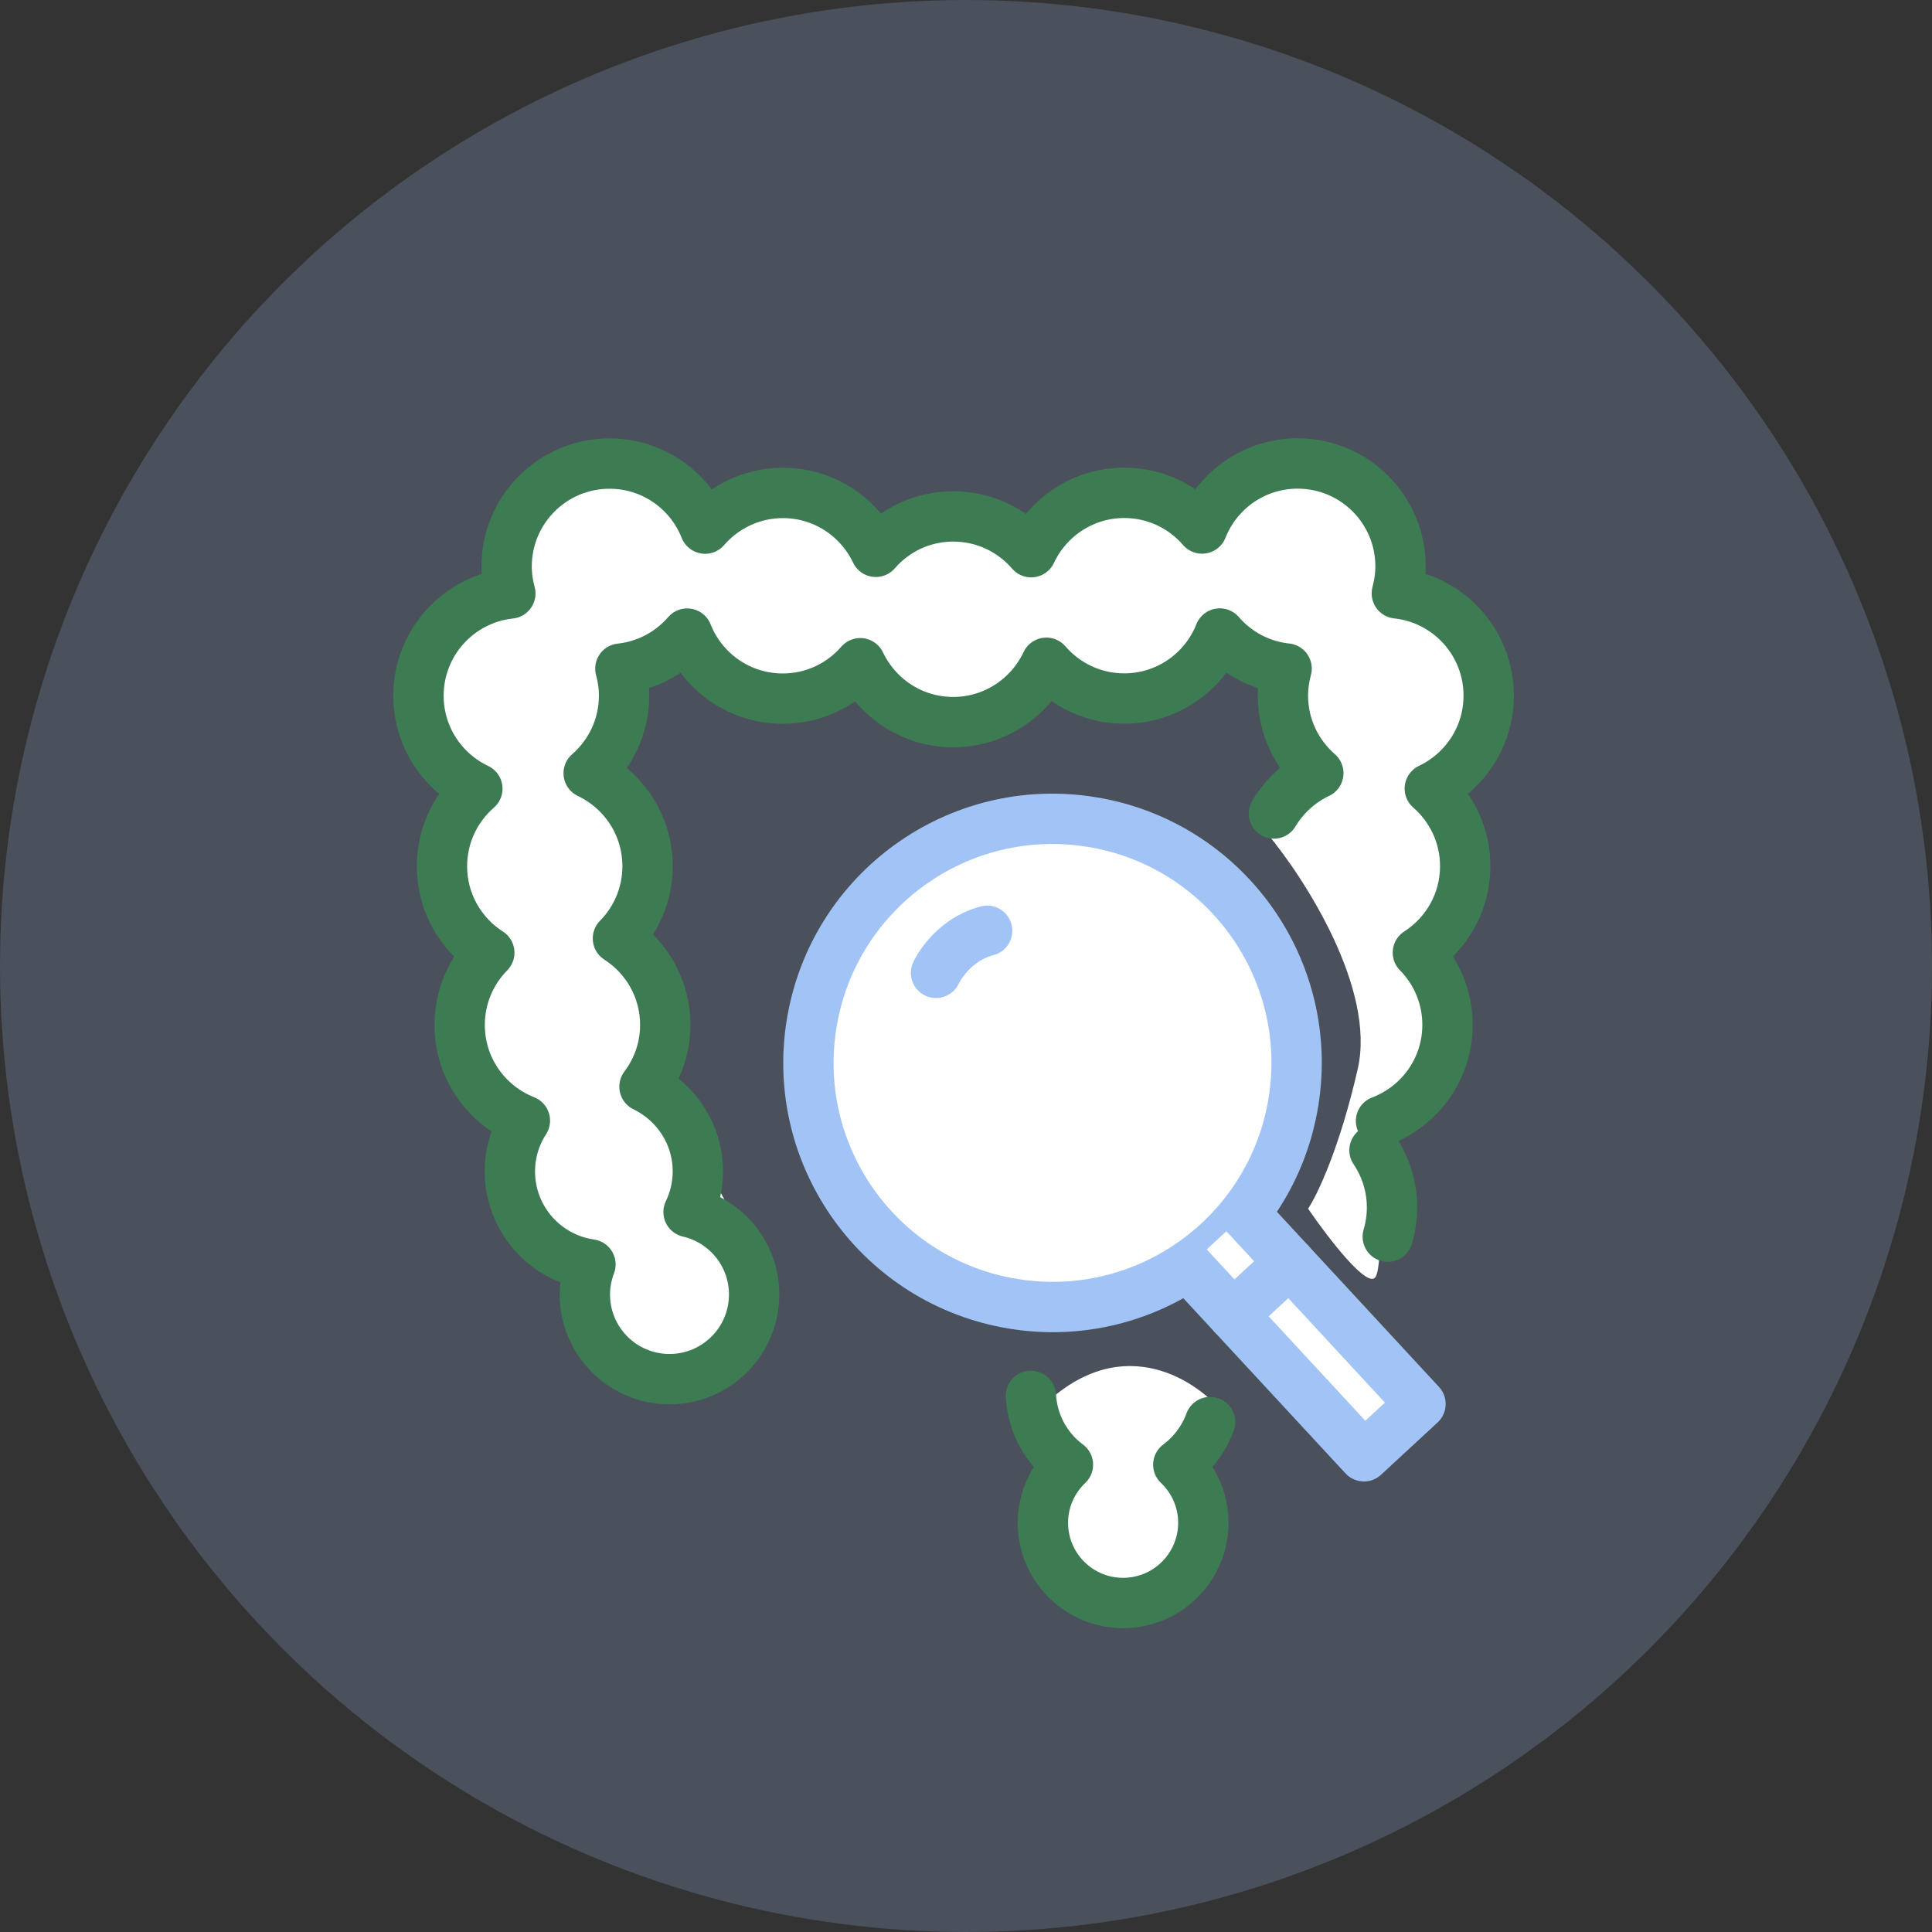
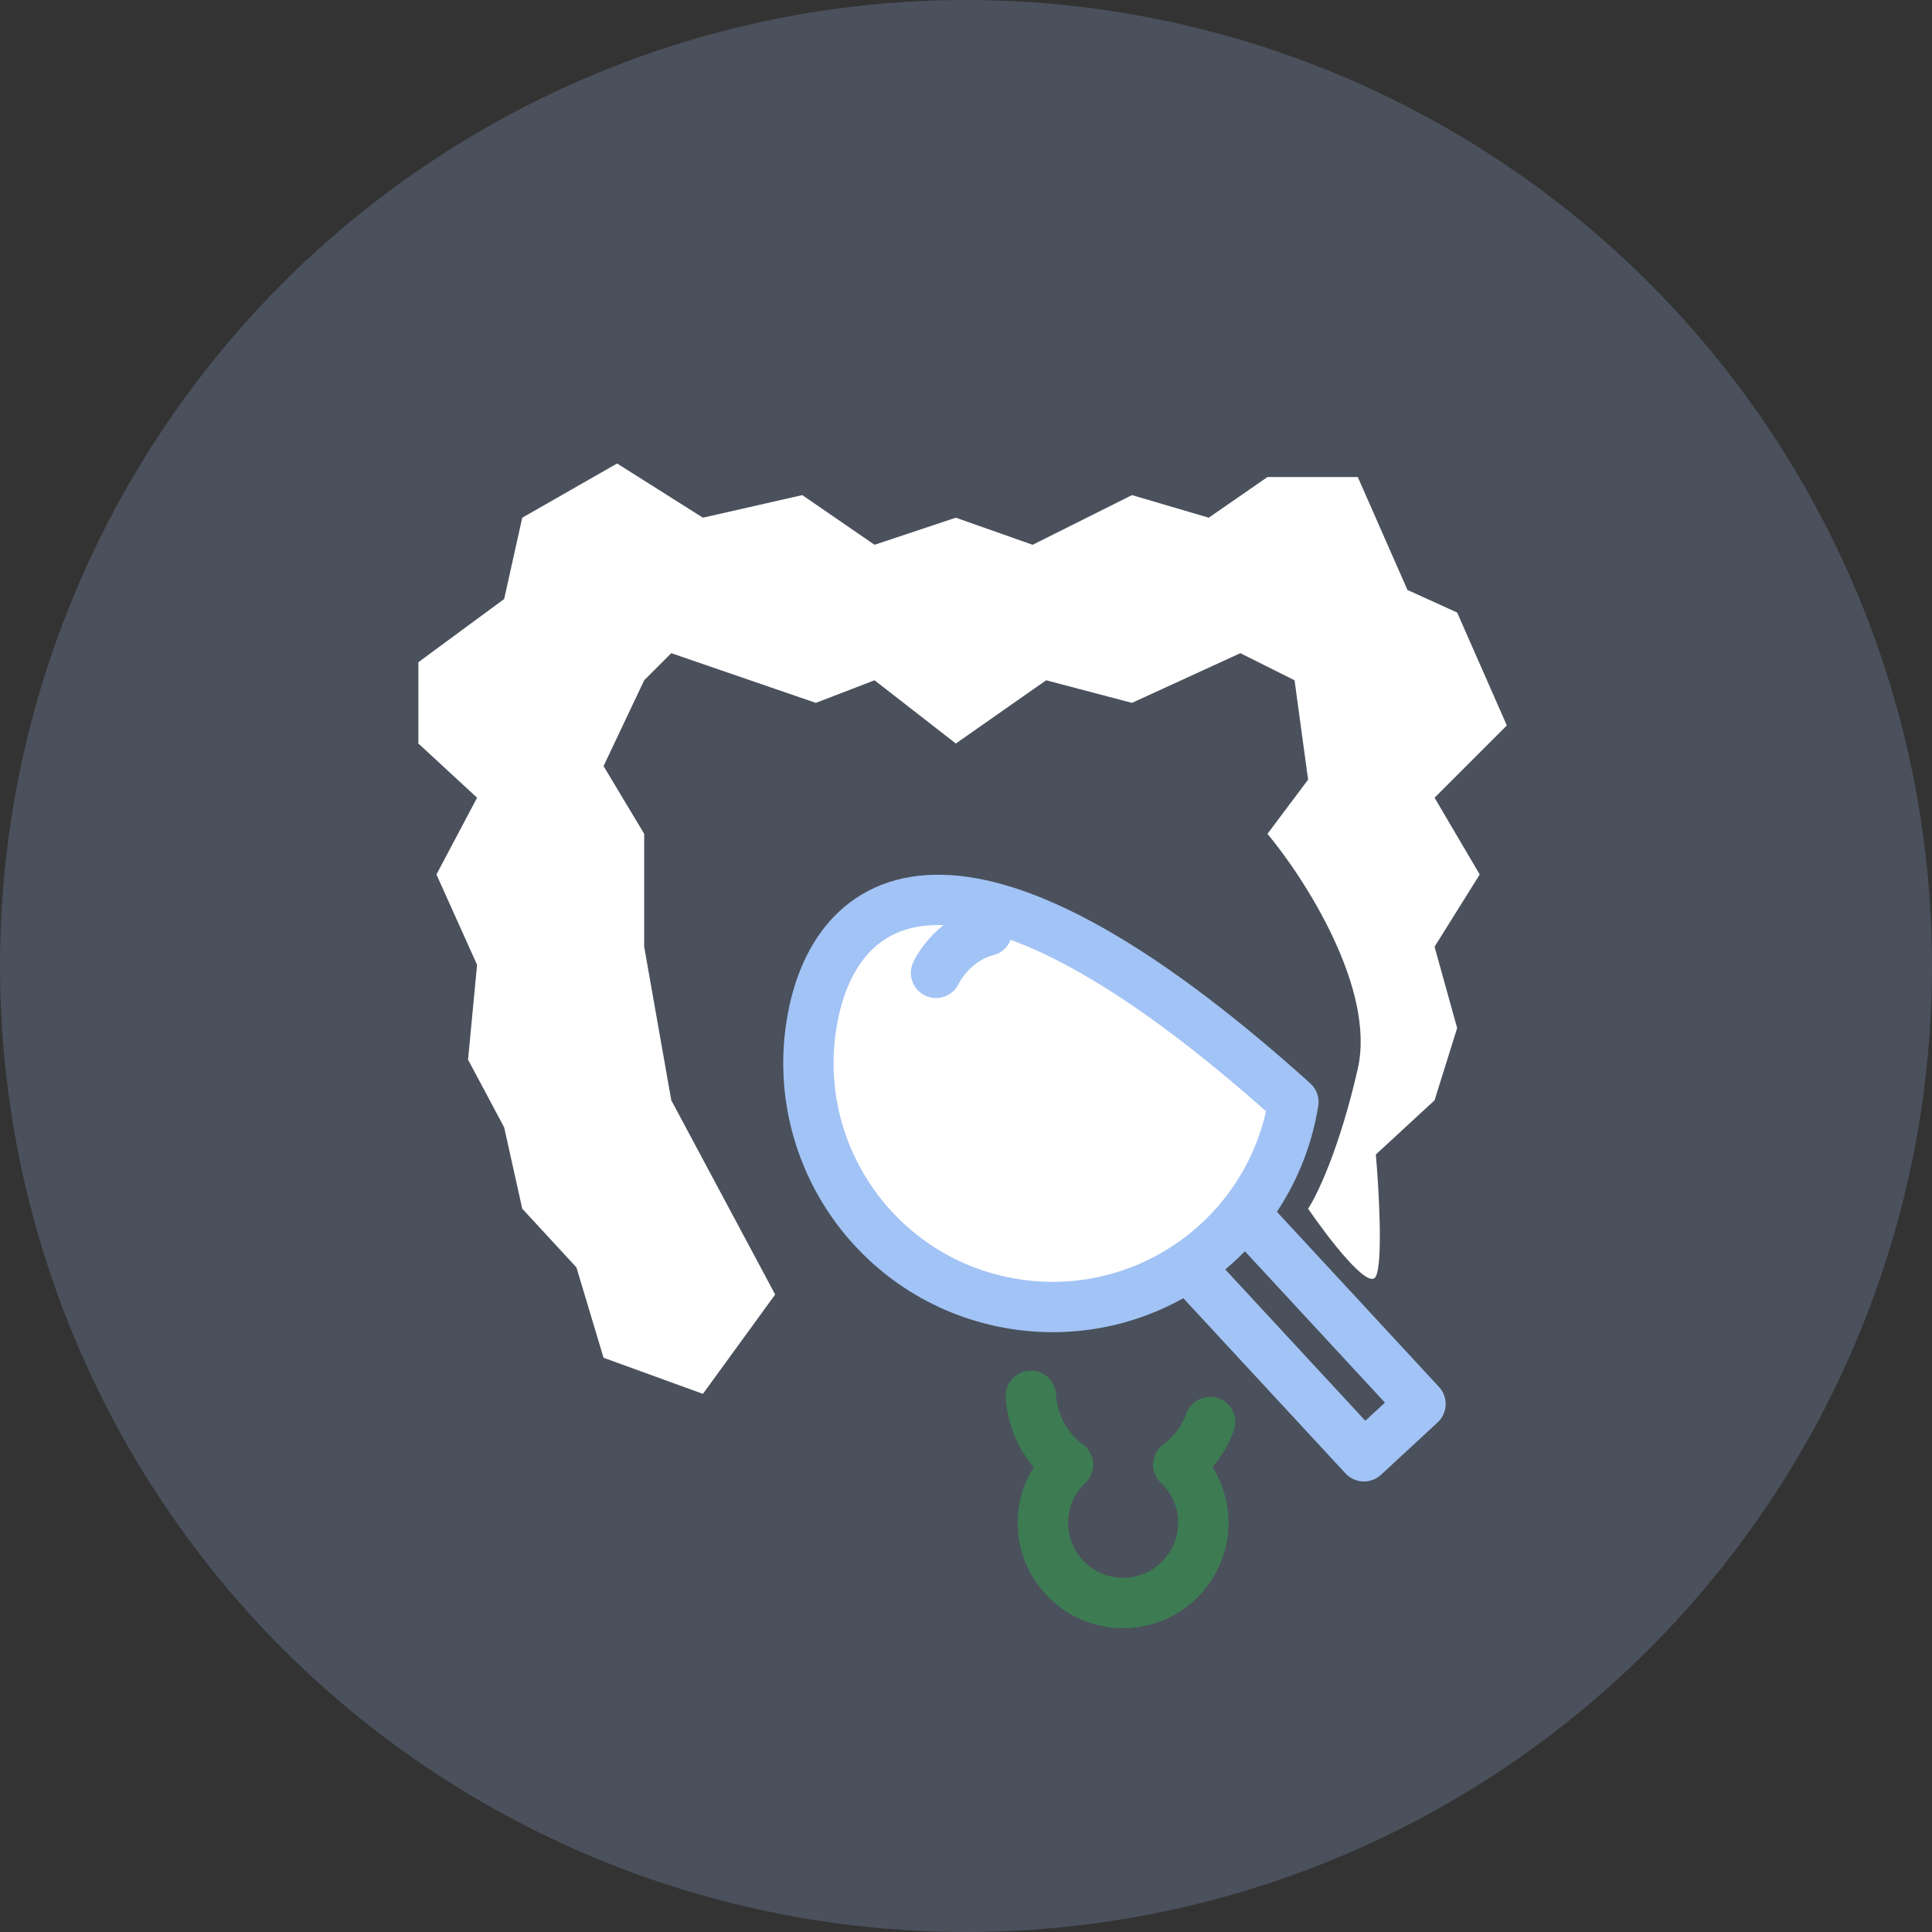
<svg xmlns="http://www.w3.org/2000/svg" width="142" height="142" viewBox="0 0 142 142" fill="none">
  <rect x="0" y="0" width="142" height="142" fill="#333333" stroke="none" />
  <circle opacity="0.2" cx="71" cy="71" r="71" fill="#A9CBFE" />
-   <path d="M77.886 107.095L76.227 103.776C82.069 97.668 87.734 101.231 89.837 103.776L87.513 107.759L88.841 111.411L86.849 116.722L79.878 117.718L77.886 114.398V107.095Z" fill="white" />
  <path d="M56.974 95.145L51.663 102.448L44.36 99.793L42.368 93.153L38.385 88.838L37.057 82.863L34.401 77.884L35.065 70.913L32.078 64.274L35.065 58.631L30.75 54.647V48.672L37.057 44.025L38.385 38.05L45.356 34.066L51.663 38.05L58.966 36.39L64.277 40.041L70.252 38.05L75.895 40.041L83.198 36.39L88.841 38.05L93.157 35.062H99.796L103.447 43.361L107.099 45.021L110.75 53.319L105.439 58.631L108.758 64.274L105.439 69.585L107.099 75.56L105.439 80.871L101.123 84.855C101.345 87.4 101.655 92.755 101.123 93.817C100.592 94.88 97.583 90.941 96.144 88.838C96.808 87.842 98.468 84.39 99.796 78.548C101.123 72.705 95.923 64.606 93.157 61.286L96.144 57.303L95.148 50L91.165 48.008L83.198 51.66L76.891 50L70.252 54.647L64.277 50L59.962 51.66L49.339 48.008L47.347 50L44.36 56.307L47.347 61.286V69.585L49.339 80.871L56.974 95.145Z" fill="white" />
-   <path d="M95.065 80.998C96.653 71.219 90.012 62.004 80.233 60.417C70.453 58.829 61.239 65.47 59.652 75.249C58.064 85.028 64.705 94.243 74.484 95.83C84.263 97.418 93.478 90.777 95.065 80.998Z" fill="white" stroke="#A2C3F5" stroke-width="3.699" stroke-linecap="round" stroke-linejoin="round" />
-   <path d="M91.492 89.237L104.405 103.192L100.249 107.036L87.336 93.088" fill="white" />
+   <path d="M95.065 80.998C70.453 58.829 61.239 65.47 59.652 75.249C58.064 85.028 64.705 94.243 74.484 95.83C84.263 97.418 93.478 90.777 95.065 80.998Z" fill="white" stroke="#A2C3F5" stroke-width="3.699" stroke-linecap="round" stroke-linejoin="round" />
  <path d="M91.492 89.237L104.405 103.192L100.249 107.036L87.336 93.088" stroke="#A2C3F5" stroke-width="3.699" stroke-linecap="round" stroke-linejoin="round" />
-   <path d="M90.633 96.646L94.789 92.802" stroke="#A2C3F5" stroke-width="3.699" stroke-linecap="round" stroke-linejoin="round" />
  <path d="M68.797 71.505C68.797 71.505 69.879 69.115 72.555 68.411" stroke="#A2C3F5" stroke-width="3.699" stroke-linecap="round" stroke-linejoin="round" />
-   <path d="M101.999 90.895C102.199 90.212 102.311 89.495 102.311 88.751C102.311 87.191 101.833 85.744 101.023 84.542" stroke="#3D7C53" stroke-width="3.699" stroke-linecap="round" stroke-linejoin="round" />
-   <path d="M101.503 82.392C104.358 81.31 106.389 78.561 106.389 75.328C106.389 73.256 105.559 71.384 104.212 70.017C106.303 68.669 107.691 66.332 107.691 63.663C107.691 61.386 106.681 59.348 105.088 57.96C107.644 56.745 109.417 54.149 109.417 51.129C109.417 47.225 106.462 44.018 102.665 43.613C102.837 42.976 102.937 42.312 102.937 41.628C102.937 37.452 99.551 34.066 95.375 34.066C92.182 34.066 89.453 36.051 88.351 38.846C86.964 37.24 84.919 36.224 82.635 36.224C79.608 36.224 76.999 38.01 75.79 40.586C74.403 38.979 72.358 37.957 70.067 37.957C67.777 37.957 65.752 38.966 64.371 40.559C63.156 38.003 60.56 36.231 57.54 36.231C55.256 36.231 53.211 37.253 51.823 38.853C50.715 36.051 47.993 34.073 44.799 34.073C40.623 34.073 37.237 37.459 37.237 41.635C37.237 42.325 37.337 42.989 37.51 43.62C33.712 44.025 30.758 47.232 30.758 51.135C30.758 54.156 32.53 56.752 35.086 57.967C33.493 59.354 32.484 61.392 32.484 63.67C32.484 66.339 33.871 68.682 35.963 70.023C34.615 71.391 33.785 73.263 33.785 75.335C33.785 78.534 35.77 81.256 38.579 82.365C37.882 83.441 37.477 84.722 37.477 86.103C37.477 89.582 40.052 92.456 43.398 92.934C43.14 93.625 42.987 94.362 42.987 95.145C42.987 98.584 45.775 101.366 49.208 101.366C52.64 101.366 55.428 98.578 55.428 95.145C55.428 92.191 53.37 89.721 50.608 89.084C51.04 88.181 51.292 87.172 51.292 86.096C51.292 83.354 49.686 80.991 47.369 79.869C48.325 78.601 48.896 77.034 48.896 75.328C48.896 72.659 47.508 70.315 45.417 68.974C46.764 67.607 47.594 65.734 47.594 63.663C47.594 60.642 45.822 58.047 43.266 56.832C44.859 55.444 45.868 53.406 45.868 51.129C45.868 50.438 45.769 49.774 45.596 49.144C47.554 48.938 49.287 47.975 50.509 46.568C51.618 49.369 54.34 51.348 57.533 51.348C59.81 51.348 61.848 50.339 63.229 48.745C64.444 51.301 67.04 53.074 70.061 53.074C73.082 53.074 75.697 51.288 76.906 48.712C78.293 50.319 80.338 51.341 82.628 51.341C85.822 51.341 88.55 49.356 89.652 46.561C90.874 47.975 92.607 48.931 94.565 49.137C94.393 49.774 94.293 50.438 94.293 51.122C94.293 53.399 95.302 55.437 96.896 56.825C95.535 57.469 94.399 58.511 93.629 59.792" stroke="#3D7C53" stroke-width="3.699" stroke-linecap="round" stroke-linejoin="round" />
  <path d="M75.769 102.595C75.889 104.666 76.925 106.492 78.492 107.654C77.363 108.729 76.653 110.243 76.653 111.923C76.653 115.182 79.295 117.818 82.548 117.818C85.801 117.818 88.443 115.176 88.443 111.923C88.443 110.243 87.733 108.723 86.604 107.654C87.66 106.864 88.477 105.781 88.941 104.52" stroke="#3D7C53" stroke-width="3.699" stroke-linecap="round" stroke-linejoin="round" />
</svg>